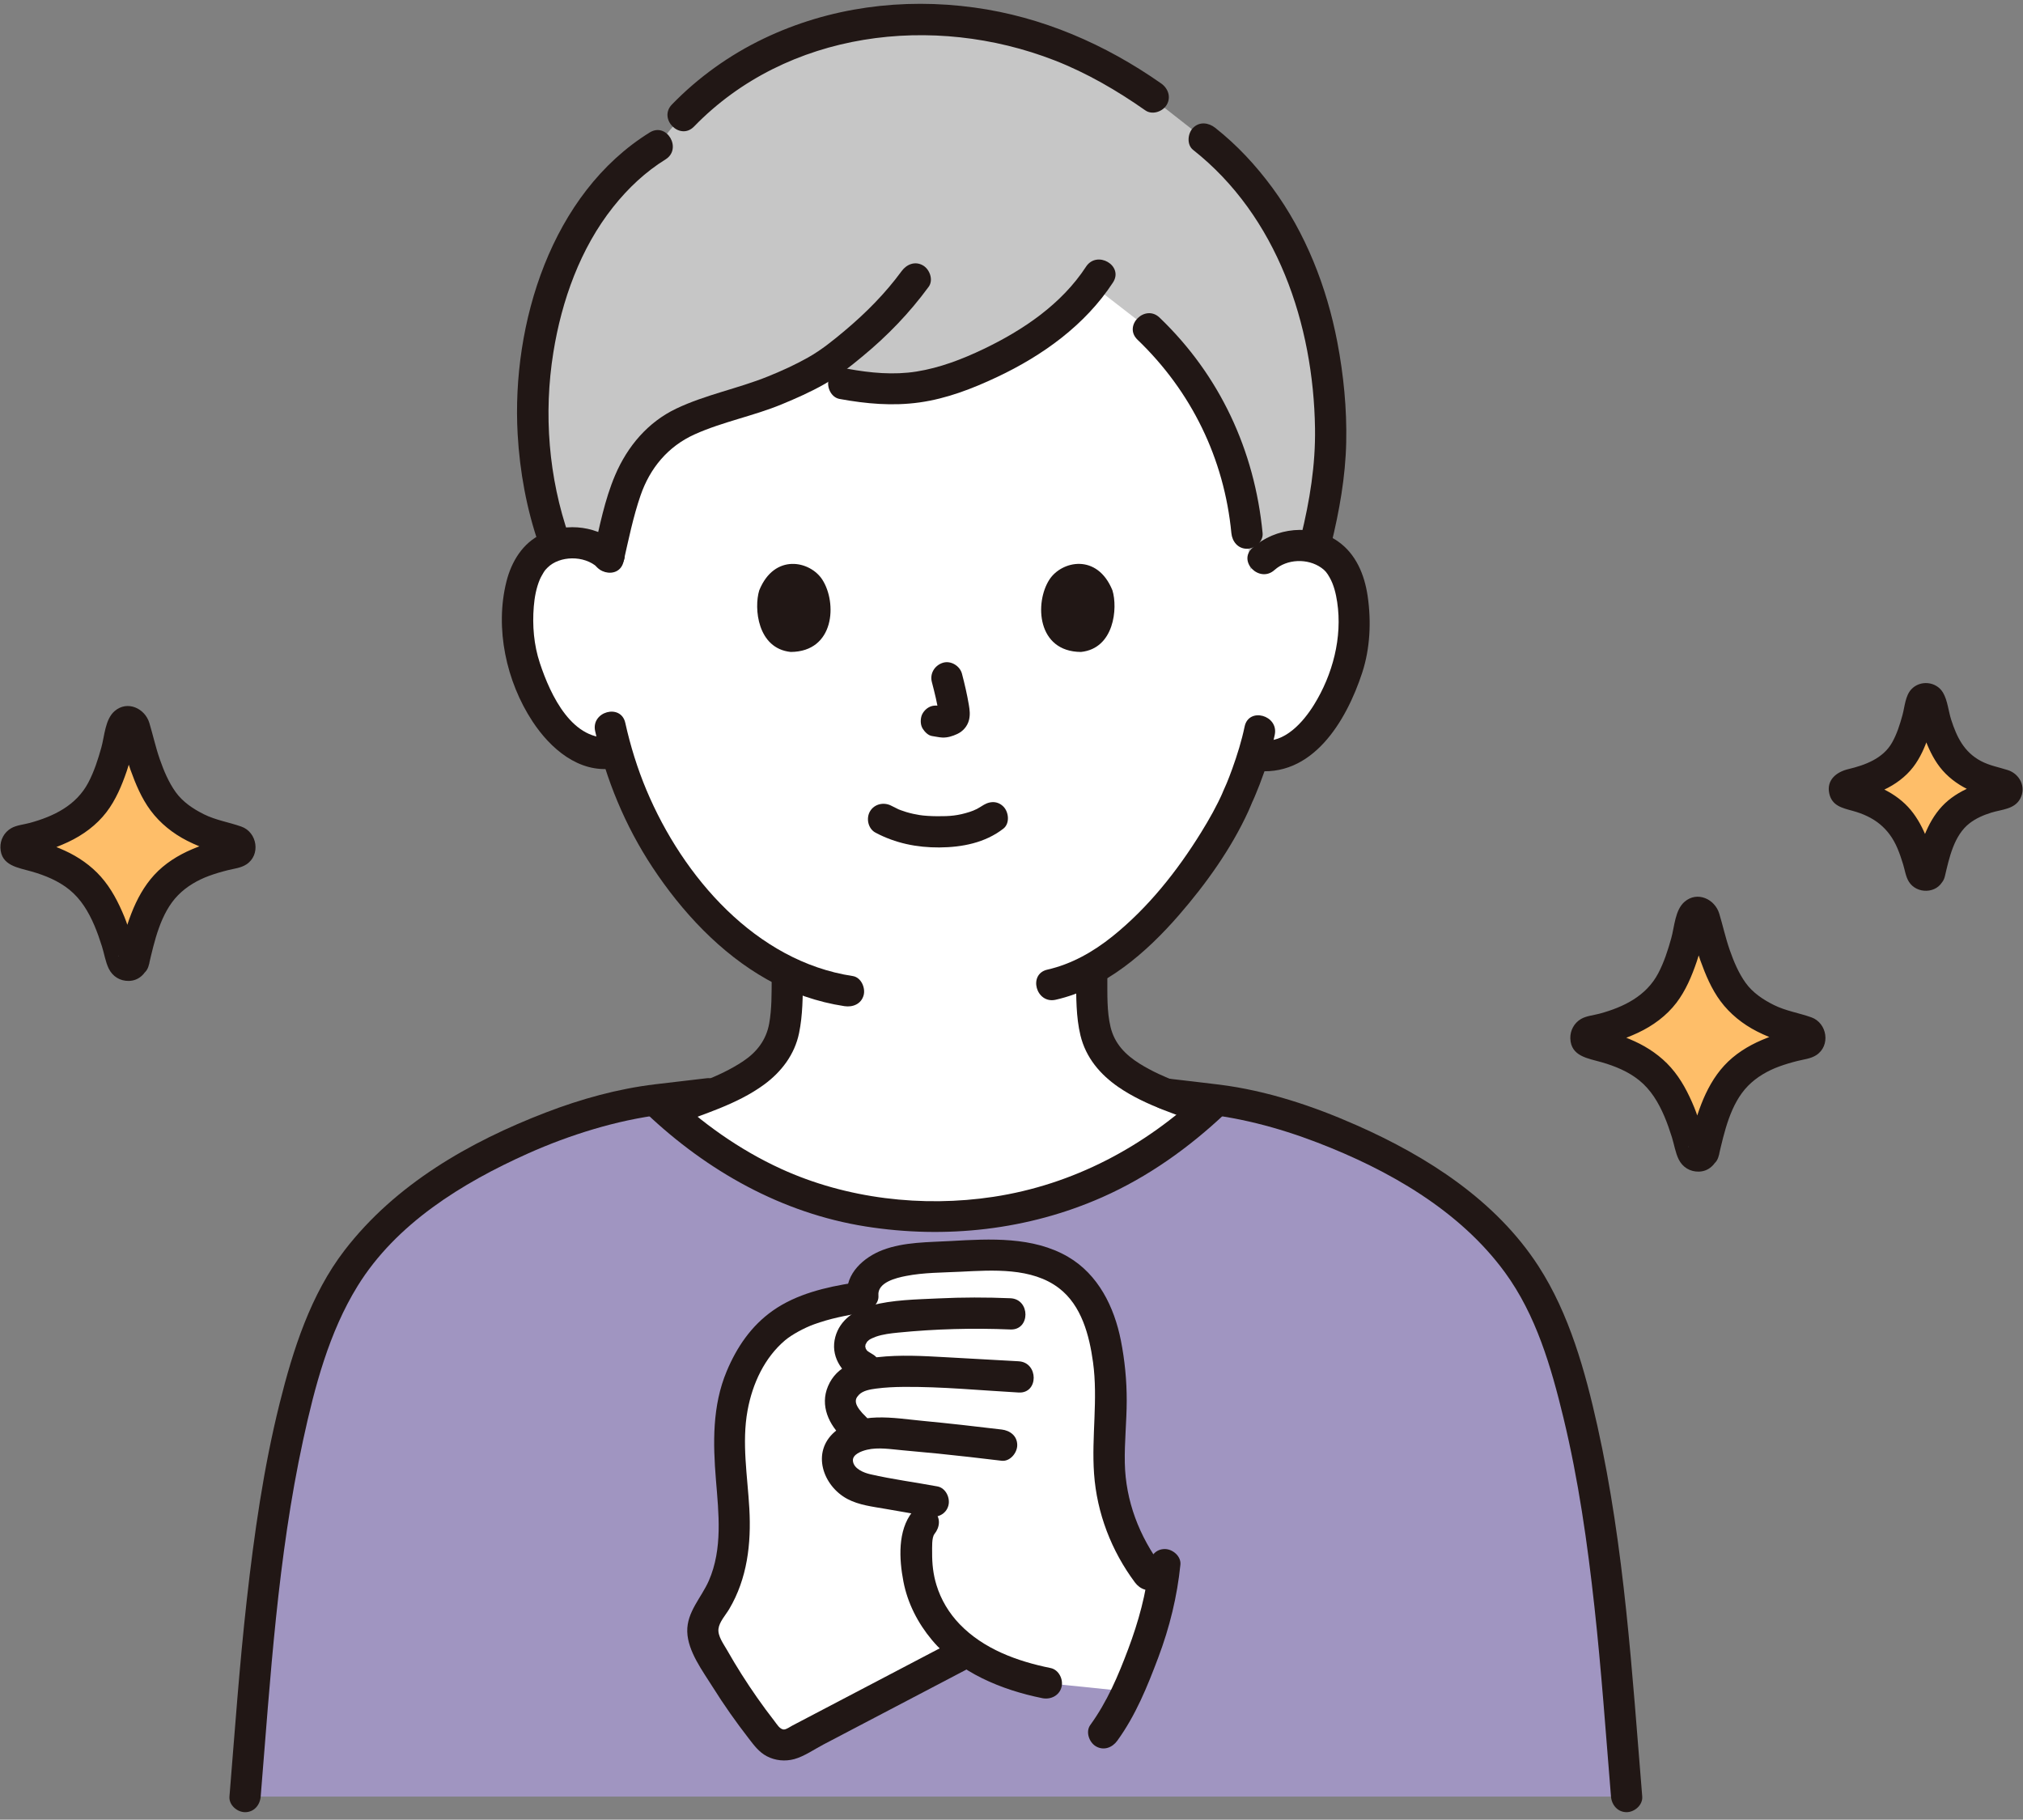
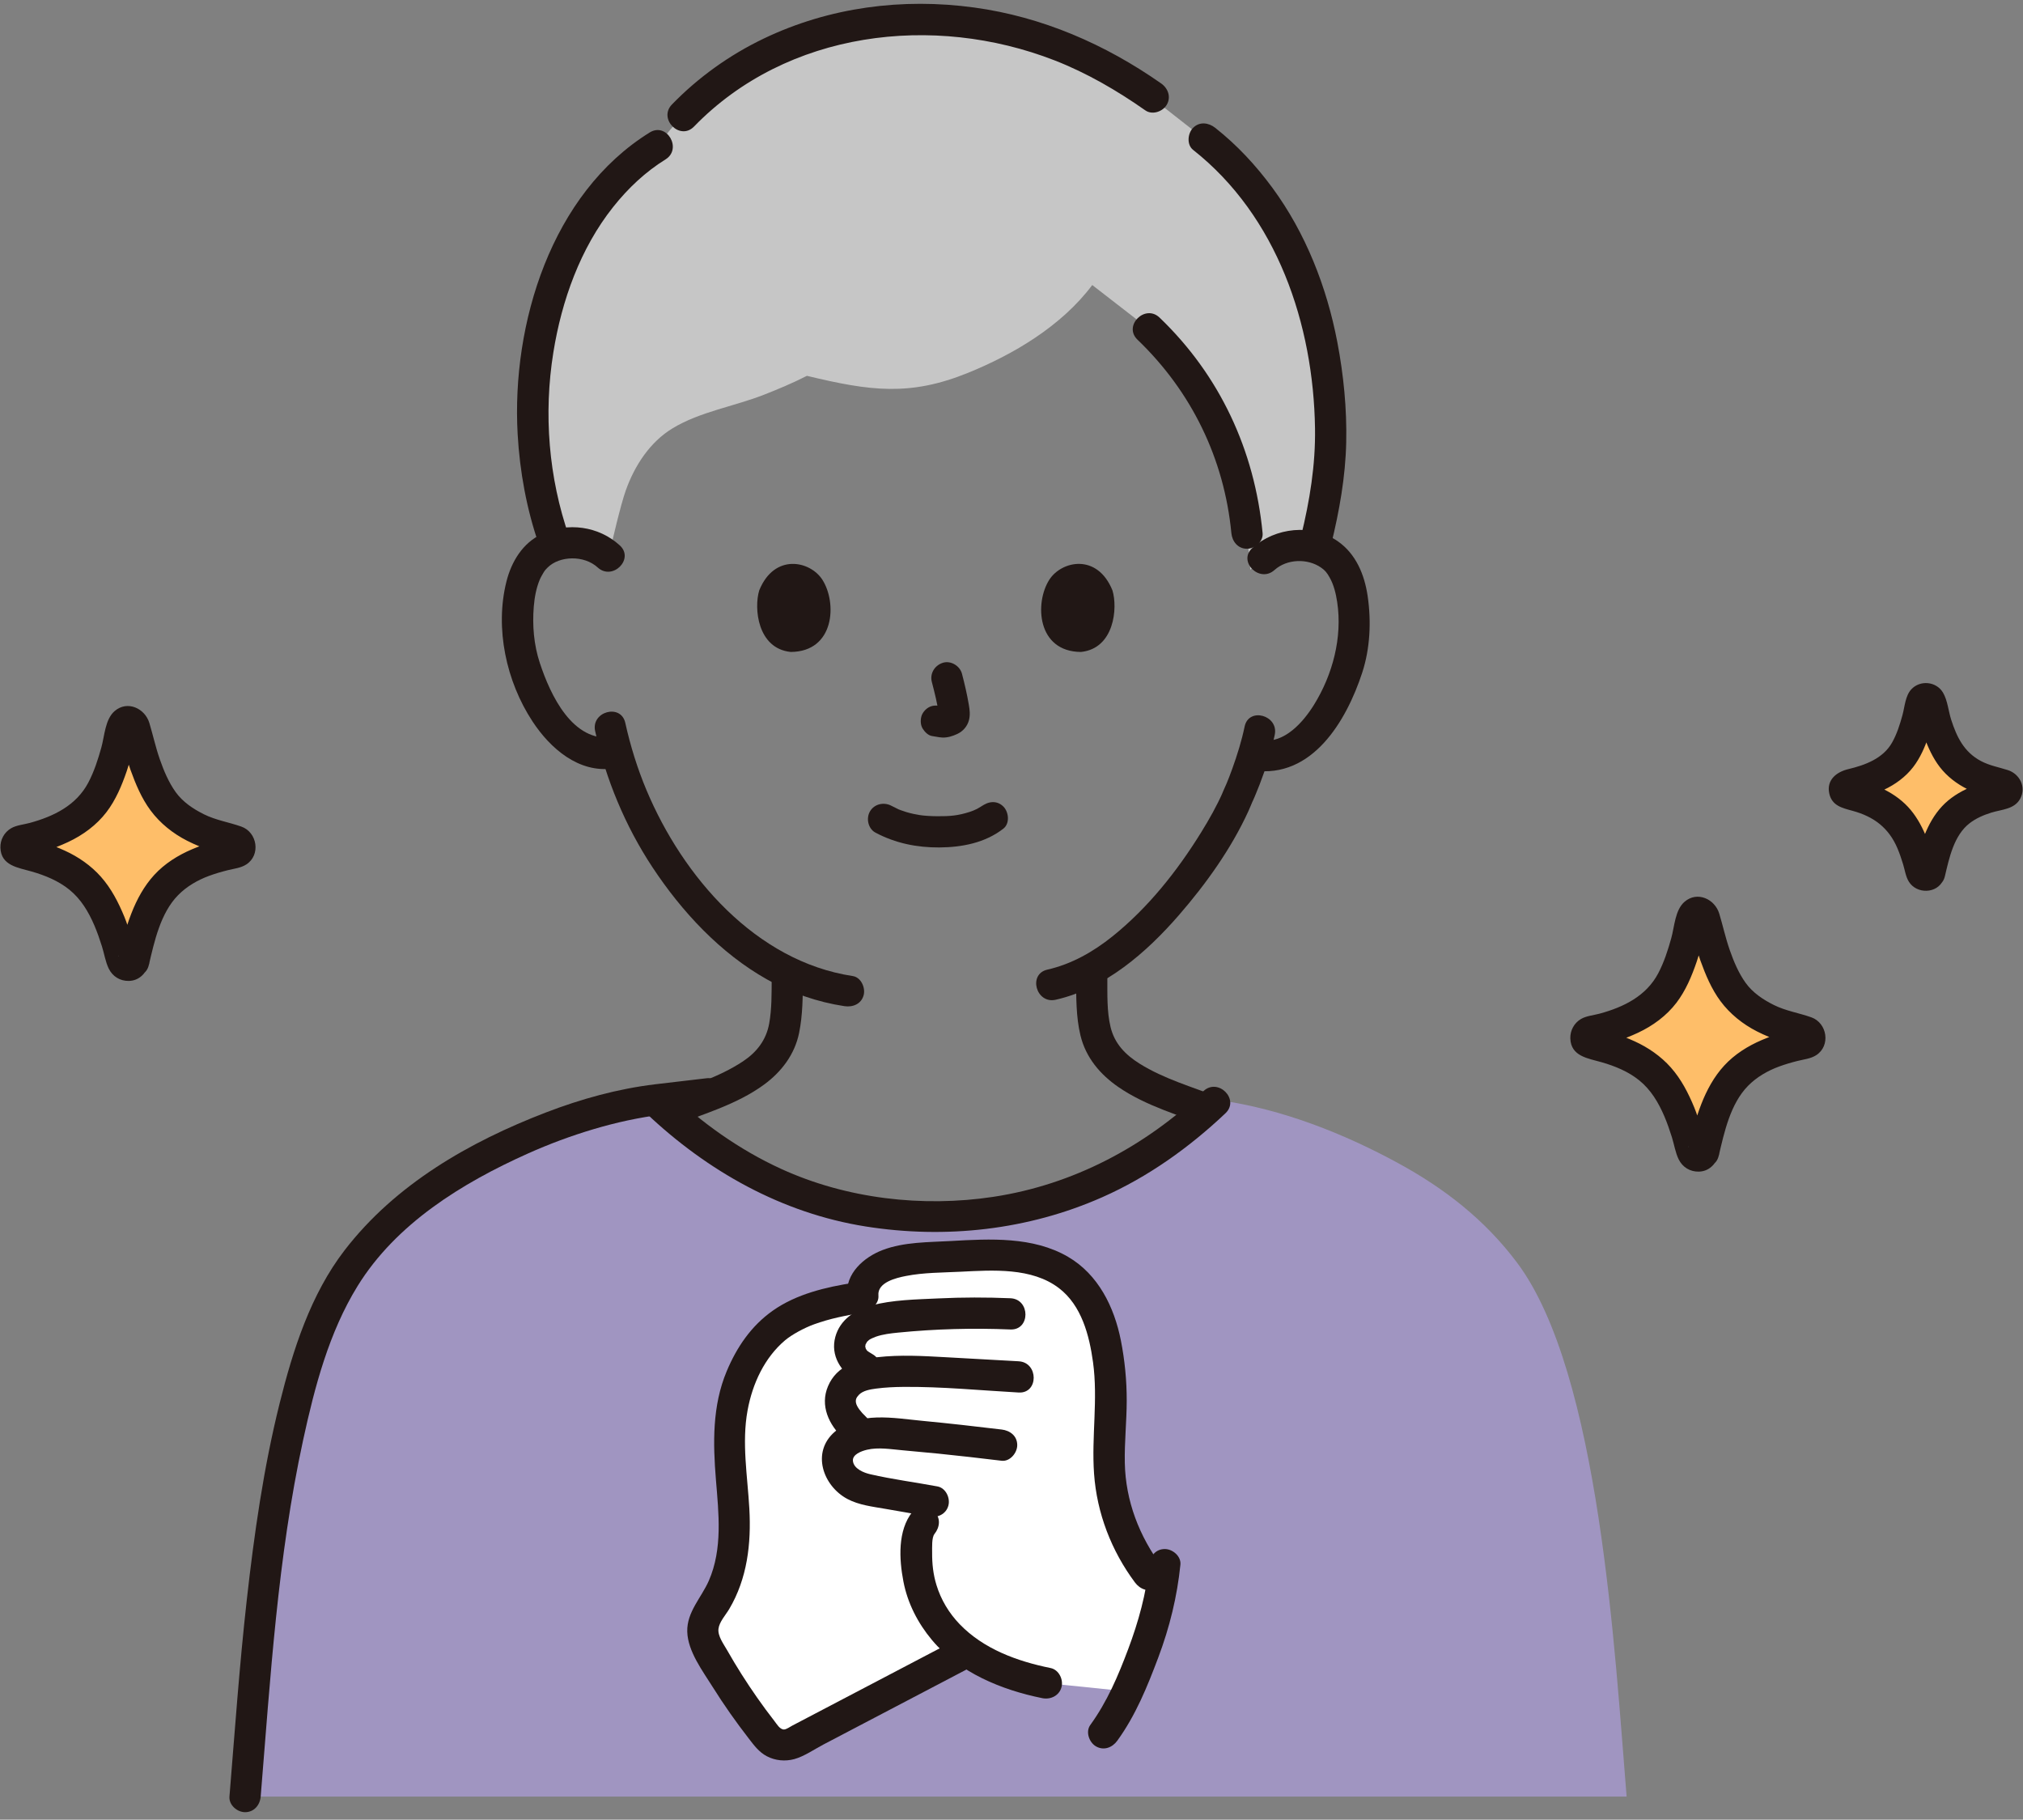
<svg xmlns="http://www.w3.org/2000/svg" width="179" height="161" viewBox="0 0 179 161" fill="none">
  <rect x="0" y="0" width="179" height="161" fill="#808080" stroke="none" />
  <g clip-path="url(#clip0_64_953)">
-     <path d="M111.791 49.458C112.73 48.562 113.991 48.23 115.069 48.272C117.415 48.364 118.408 49.637 118.835 50.384C120.109 52.613 120.039 56.711 119.168 59.244C118.552 61.037 117.542 63.78 115.127 65.741C114.131 66.549 112.669 67.078 111.274 66.837C111.274 66.837 111.14 66.814 110.905 66.773C110.456 68.235 109.904 69.666 109.567 70.362C108.593 72.973 103.299 82.026 96.59 85.744C96.614 87.143 96.571 87.65 96.7 89.411C96.757 90.203 96.819 91.058 97.112 91.831C97.505 92.846 98.035 93.726 98.886 94.413C100.688 95.865 102.54 96.558 104.822 97.417C104.822 97.417 105.905 97.817 106.782 98.151C99.312 104.968 91.081 107.629 82.806 107.629C74.34 107.629 66.431 105.017 59.037 98.339C59.052 98.332 59.057 98.331 59.057 98.331C59.95 97.979 61.437 97.417 61.437 97.417C63.718 96.559 65.571 95.865 67.373 94.413C68.224 93.727 68.754 92.847 69.147 91.831C69.44 91.059 69.501 90.204 69.559 89.412C69.678 87.779 69.651 87.224 69.665 86.038C66.53 84.529 63.719 82.126 61.047 78.902C57.595 74.737 55.637 70.259 54.561 66.549C53.072 66.927 51.465 66.368 50.402 65.491C48.002 63.511 47.014 60.76 46.411 58.962C45.56 56.423 45.521 52.324 46.813 50.105C47.245 49.362 48.248 48.097 50.595 48.023C51.673 47.989 52.932 48.332 53.864 49.234C53.864 49.234 46.1 21.038 82.059 21.038C118.018 21.038 111.791 49.459 111.791 49.459V49.458Z" fill="white" />
    <path d="M106.686 35.437C105.359 33.153 103.677 31.029 101.627 29.079C101.627 29.079 99.028 27.066 96.645 25.219C93.901 28.884 89.615 31.378 85.659 32.985C80.506 35.078 76.997 34.601 71.398 33.252C70.128 33.903 68.775 34.463 67.602 34.923C64.966 35.956 61.923 36.429 59.504 37.9C57.515 39.108 56.166 41.175 55.38 43.364C54.903 44.696 54.148 47.974 53.842 49.315C52.907 48.416 51.647 48.079 50.569 48.117C50.051 48.135 49.599 48.211 49.205 48.328C48.068 45.378 47.151 40.624 47.146 37.124C47.128 24.902 52.315 16.516 58.188 12.912C63.473 5.559 72.899 1.23 82.848 1.727C89.847 2.076 95.472 4.3 100.415 7.479C103.793 10.126 106.549 12.285 106.549 12.285C112.531 16.973 117.218 25.245 117.709 36.892C117.875 40.82 117.413 44.023 116.328 48.305C115.953 48.202 115.526 48.135 115.042 48.118C113.964 48.08 112.704 48.417 111.769 49.316C111.769 49.316 111.201 49.86 110.635 50.405C110.485 48.788 110.336 47.172 110.336 47.172C109.942 42.904 108.74 38.978 106.685 35.438L106.686 35.437Z" fill="#C6C6C6" />
    <path d="M57.488 11.72C48.772 17.125 45.255 28.646 45.803 38.411C45.988 41.706 46.599 45.068 47.685 48.187C47.93 48.892 48.631 49.359 49.384 49.152C50.068 48.964 50.596 48.16 50.349 47.453C48.539 42.252 48.089 36.601 48.964 31.17C49.702 26.582 51.349 21.973 54.249 18.32C55.597 16.622 57.127 15.196 58.883 14.107C60.391 13.172 59.005 10.78 57.487 11.721L57.488 11.72Z" fill="#211715" />
    <path d="M102.74 7.382C97.793 3.915 92.215 1.487 86.206 0.666C79.845 -0.203 73.391 0.631 67.579 3.412C64.559 4.857 61.787 6.84 59.455 9.243C58.216 10.52 60.168 12.476 61.409 11.197C69.631 2.724 82.581 1.166 93.305 5.339C96.164 6.452 98.839 8.011 101.345 9.768C101.957 10.196 102.881 9.879 103.236 9.272C103.639 8.582 103.353 7.811 102.74 7.381V7.382Z" fill="#211715" />
    <path d="M117.781 48.187C118.508 45.221 119.049 42.201 119.116 39.14C119.181 36.172 118.885 33.173 118.328 30.26C117.397 25.392 115.527 20.612 112.577 16.605C111.121 14.628 109.454 12.831 107.524 11.308C106.939 10.847 106.142 10.737 105.57 11.308C105.091 11.788 104.981 12.798 105.57 13.262C113.002 19.127 116.218 28.683 116.356 37.907C116.404 41.154 115.887 44.308 115.116 47.453C114.693 49.18 117.357 49.917 117.781 48.187H117.781Z" fill="#211715" />
    <path d="M100.649 30.056C105.421 34.629 108.323 40.585 108.955 47.171C109.026 47.914 109.539 48.553 110.337 48.553C111.029 48.553 111.79 47.918 111.718 47.171C111.016 39.851 107.929 33.205 102.603 28.102C101.319 26.871 99.362 28.822 100.649 30.056Z" fill="#211715" />
-     <path d="M96.092 23.6C93.929 26.911 90.538 29.2 87.023 30.883C85.14 31.784 83.164 32.544 81.094 32.873C79.078 33.194 77.012 32.998 75.017 32.633C74.284 32.498 73.528 32.834 73.318 33.597C73.134 34.269 73.545 35.162 74.283 35.297C76.639 35.729 78.983 35.94 81.365 35.606C83.769 35.269 86.035 34.391 88.221 33.361C92.251 31.463 96.015 28.765 98.478 24.994C99.454 23.501 97.062 22.114 96.092 23.599V23.6Z" fill="#211715" />
-     <path d="M79.781 23.984C78.326 25.969 76.615 27.69 74.733 29.27C73.708 30.129 72.689 30.957 71.523 31.617C70.372 32.269 69.162 32.817 67.937 33.312C65.284 34.384 62.438 34.917 59.848 36.148C57.321 37.349 55.519 39.489 54.432 42.036C53.495 44.23 53.039 46.63 52.51 48.948C52.114 50.679 54.778 51.419 55.175 49.683C55.62 47.734 56.022 45.74 56.673 43.847C57.511 41.412 59.102 39.498 61.459 38.433C63.941 37.313 66.671 36.81 69.191 35.764C70.46 35.237 71.722 34.681 72.918 34.003C74.149 33.304 75.238 32.423 76.326 31.524C78.537 29.696 80.471 27.693 82.168 25.378C82.61 24.776 82.27 23.837 81.673 23.487C80.972 23.077 80.225 23.38 79.782 23.983L79.781 23.984Z" fill="#211715" />
    <path d="M110.128 64.281C109.863 65.546 109.478 66.785 109.041 68C108.896 68.402 108.648 69.055 108.539 69.304C108.439 69.535 108.33 69.76 108.235 69.993C108.193 70.095 108.033 70.472 108.212 70.065C107.667 71.302 106.999 72.482 106.289 73.631C104.17 77.062 101.589 80.314 98.433 82.849C96.724 84.22 94.802 85.308 92.674 85.79C90.94 86.182 91.674 88.847 93.409 88.455C97.793 87.463 101.448 84.269 104.321 80.959C106.71 78.205 108.936 75.1 110.46 71.771C110.608 71.448 110.736 71.116 110.877 70.79C110.733 71.122 110.835 70.897 110.868 70.828C110.961 70.631 111.041 70.429 111.125 70.228C111.239 69.956 111.351 69.683 111.456 69.407C112.005 67.98 112.479 66.513 112.793 65.015C113.155 63.28 110.492 62.538 110.128 64.281Z" fill="#211715" />
    <path d="M52.661 64.689C53.608 68.95 55.322 73.082 57.728 76.727C60.319 80.654 63.731 84.333 67.867 86.656C69.989 87.848 72.311 88.659 74.717 89.022C75.454 89.134 76.202 88.837 76.416 88.058C76.596 87.405 76.194 86.47 75.451 86.358C66.867 85.058 60.423 77.571 57.205 69.914C56.397 67.992 55.778 65.989 55.326 63.955C54.94 62.22 52.275 62.954 52.661 64.689H52.661Z" fill="#211715" />
    <path d="M54.84 48.255C52.973 46.547 50.233 46.177 47.944 47.248C46.245 48.043 45.254 49.69 44.81 51.456C43.772 55.589 44.794 60.301 47.122 63.836C48.69 66.217 51.192 68.407 54.245 67.996C54.984 67.897 55.627 67.432 55.627 66.615C55.627 65.945 54.99 65.133 54.245 65.233C50.651 65.716 48.698 61.48 47.767 58.663C47.235 57.053 47.093 55.346 47.231 53.66C47.297 52.858 47.449 52.02 47.763 51.275C47.858 51.05 47.987 50.845 48.108 50.634C48.155 50.552 48.295 50.369 48.154 50.547C48.248 50.429 48.351 50.317 48.458 50.211C49.507 49.172 51.67 49.096 52.887 50.21C54.197 51.408 56.157 49.459 54.841 48.256L54.84 48.255Z" fill="#211715" />
    <path d="M112.768 50.435C113.869 49.443 115.705 49.384 116.908 50.231C117.255 50.474 117.403 50.664 117.642 51.081C118.021 51.743 118.204 52.522 118.318 53.271C118.79 56.398 117.918 59.691 116.267 62.355C115.32 63.882 113.657 65.792 111.642 65.505C110.904 65.4 110.158 65.685 109.942 66.469C109.764 67.117 110.164 68.064 110.907 68.169C116.111 68.909 119.135 63.783 120.529 59.525C121.236 57.366 121.341 54.977 121.014 52.741C120.736 50.848 119.984 49.011 118.37 47.889C116.088 46.304 112.832 46.663 110.815 48.48C109.49 49.673 111.45 51.623 112.769 50.434L112.768 50.435Z" fill="#211715" />
    <path d="M82.453 60.343C82.7 61.288 82.939 62.248 83.08 63.215L83.031 62.848C83.047 62.981 83.055 63.111 83.042 63.245L83.091 62.878C83.082 62.939 83.068 62.997 83.047 63.056L83.187 62.726C83.168 62.768 83.149 62.803 83.124 62.841L83.34 62.561C83.311 62.597 83.282 62.624 83.246 62.654L83.526 62.438C83.453 62.484 83.377 62.522 83.299 62.558L83.628 62.419C83.503 62.471 83.379 62.509 83.245 62.53L83.612 62.481C83.491 62.495 83.373 62.494 83.252 62.48L83.62 62.53C83.484 62.511 83.351 62.478 83.215 62.46C82.829 62.408 82.502 62.393 82.15 62.599C81.864 62.767 81.59 63.095 81.516 63.425C81.435 63.778 81.452 64.175 81.655 64.489C81.834 64.768 82.135 65.077 82.48 65.124C82.781 65.164 83.073 65.241 83.379 65.255C83.844 65.275 84.277 65.134 84.693 64.944C85.204 64.71 85.603 64.255 85.739 63.704C85.854 63.239 85.804 62.826 85.725 62.359C85.569 61.434 85.355 60.517 85.117 59.609C84.934 58.91 84.122 58.416 83.418 58.644C82.698 58.877 82.256 59.594 82.453 60.343Z" fill="#211715" />
    <path d="M67.179 52.234C66.7 53.792 67.012 57.378 69.965 57.683C73.868 57.659 74.076 53.325 72.762 51.287C71.686 49.618 68.523 48.924 67.179 52.234Z" fill="#211715" />
    <path d="M98.432 52.234C98.911 53.792 98.599 57.378 95.646 57.683C91.744 57.659 91.536 53.325 92.85 51.286C93.925 49.617 97.087 48.923 98.432 52.234Z" fill="#211715" />
    <path d="M59.425 99.662C62.191 98.576 65.185 97.736 67.606 95.962C69.141 94.838 70.314 93.302 70.704 91.403C71.03 89.815 71.035 88.143 71.043 86.528C71.052 84.75 68.289 84.748 68.28 86.528C68.273 87.861 68.297 89.252 68.059 90.567C67.794 92.024 66.954 93.099 65.743 93.903C63.6 95.328 61.069 96.063 58.69 96.997C57.996 97.269 57.512 97.922 57.725 98.696C57.907 99.358 58.727 99.936 59.425 99.662Z" fill="#211715" />
    <path d="M95.216 86.528C95.225 88.201 95.206 89.971 95.6 91.605C96.072 93.565 97.337 95.064 98.965 96.183C101.409 97.863 104.366 98.675 107.104 99.748C107.799 100.02 108.621 99.449 108.804 98.783C109.019 98 108.536 97.356 107.839 97.084C105.488 96.162 102.984 95.456 100.832 94.107C99.581 93.323 98.621 92.348 98.265 90.87C97.93 89.482 97.988 87.951 97.98 86.528C97.971 84.751 95.208 84.747 95.217 86.528H95.216Z" fill="#211715" />
    <path d="M143.927 158.955C142.892 146.387 141.564 121.475 134.229 111.712C131.361 107.889 127.794 105.145 123.772 102.944C118.934 100.297 113.388 98.108 107.881 97.346C107.881 97.346 107.799 97.336 107.66 97.324C99.962 104.753 91.407 107.629 82.806 107.629C73.924 107.629 65.654 104.753 57.954 97.32L57.73 97.347C52.223 98.109 46.677 100.298 41.839 102.944C37.817 105.146 34.251 107.89 31.382 111.713C24.047 121.476 22.719 146.388 21.684 158.956H143.927L143.927 158.955Z" fill="#A095C1" />
    <path d="M23.066 158.955C23.932 148.405 24.57 137.781 26.822 127.409C27.846 122.693 29.114 117.881 31.635 113.794C35.053 108.254 40.899 104.665 46.702 102.064C48.591 101.218 50.537 100.494 52.521 99.905C53.522 99.608 54.534 99.347 55.556 99.128C56.062 99.02 56.57 98.922 57.081 98.835C57.25 98.806 57.42 98.781 57.589 98.753C57.879 98.712 57.928 98.703 57.736 98.727L57.778 98.722C59.37 98.515 60.967 98.347 62.56 98.159C63.301 98.072 63.942 97.586 63.942 96.777C63.942 96.098 63.306 95.308 62.56 95.396C61.033 95.575 59.505 95.751 57.978 95.934C54.66 96.333 51.419 97.231 48.304 98.428C41.524 101.032 34.977 104.789 30.488 110.623C27.484 114.527 25.922 119.432 24.745 124.154C23.319 129.87 22.489 135.731 21.833 141.58C21.184 147.359 20.779 153.16 20.303 158.955C20.242 159.7 20.982 160.337 21.685 160.337C22.483 160.337 23.005 159.702 23.066 158.955H23.066Z" fill="#211715" />
-     <path d="M145.309 158.955C144.409 148.002 143.744 136.958 141.35 126.201C140.269 121.344 138.863 116.257 136.134 112.037C132.37 106.215 126.289 102.326 120.064 99.571C116.183 97.853 112.101 96.493 107.876 95.963C106.269 95.761 104.66 95.585 103.052 95.395C102.31 95.308 101.67 96.093 101.67 96.777C101.67 97.596 102.307 98.071 103.052 98.159L107.562 98.69C107.653 98.7 107.743 98.71 107.833 98.721C107.878 98.727 107.976 98.743 107.768 98.714C107.938 98.738 108.108 98.765 108.277 98.792C109.258 98.951 110.232 99.153 111.197 99.39C113.024 99.84 114.817 100.418 116.573 101.093C122.824 103.495 129.135 107.072 133.157 112.573C135.913 116.343 137.246 120.926 138.337 125.441C139.666 130.938 140.464 136.556 141.08 142.173C141.693 147.756 142.085 153.357 142.544 158.954C142.605 159.698 143.136 160.336 143.926 160.336C144.626 160.336 145.369 159.702 145.308 158.954L145.309 158.955Z" fill="#211715" />
    <path d="M57.18 98.498C62.583 103.616 69.183 107.338 76.587 108.513C83.669 109.636 90.963 108.833 97.534 105.925C101.581 104.134 105.225 101.533 108.432 98.498C109.726 97.272 107.769 95.321 106.478 96.544C101.301 101.445 94.97 104.819 87.89 105.893C81.623 106.843 74.888 106.062 69.11 103.416C65.404 101.719 62.087 99.341 59.135 96.544C57.844 95.321 55.887 97.272 57.181 98.498L57.18 98.498Z" fill="#211715" />
    <path d="M77.476 73.677C79.233 74.605 81.125 74.992 83.112 74.98C85.126 74.966 87.167 74.573 88.781 73.316C89.37 72.857 89.263 71.844 88.781 71.362C88.2 70.78 87.418 70.902 86.827 71.362C87.24 71.039 86.899 71.3 86.792 71.369C86.678 71.442 86.561 71.509 86.441 71.573C86.35 71.62 85.928 71.792 86.289 71.657C86.128 71.717 85.969 71.78 85.805 71.833C84.753 72.171 84.053 72.224 82.929 72.217C82.641 72.215 82.354 72.205 82.066 72.186C81.934 72.177 81.802 72.166 81.67 72.153C81.671 72.153 81.211 72.091 81.454 72.129C81.026 72.062 80.602 71.972 80.187 71.847C80.009 71.794 79.836 71.73 79.661 71.67C79.604 71.651 79.549 71.621 79.491 71.604C79.837 71.703 79.611 71.658 79.514 71.612C79.297 71.51 79.082 71.403 78.87 71.291C78.21 70.943 77.367 71.124 76.979 71.787C76.614 72.411 76.813 73.327 77.475 73.677L77.476 73.677Z" fill="#211715" />
    <path d="M11.837 85.014C11.714 85.543 10.965 85.553 10.829 85.026C10.258 82.827 9.372 80.2 8.028 78.634C6.387 76.724 4.016 75.913 1.819 75.441C1.273 75.323 1.275 74.541 1.821 74.426C3.997 73.965 6.396 73.152 7.991 71.43C9.51 69.791 10.367 66.493 10.848 64.255C10.964 63.713 11.733 63.704 11.861 64.243C12.396 66.481 13.347 69.788 14.869 71.43C16.449 73.134 18.731 73.947 20.841 74.411C21.388 74.531 21.383 75.316 20.833 75.426C18.58 75.878 16.111 76.651 14.471 78.561C13.127 80.126 12.354 82.794 11.837 85.012V85.014Z" fill="#FEBE69" />
    <path d="M10.504 84.646V84.572C10.67 84.406 10.835 84.241 11 84.076C11.298 83.993 11.585 84.032 11.863 84.191L12.218 84.801C11.731 83.611 11.5 82.315 11.005 81.117C10.476 79.836 9.851 78.614 8.926 77.57C8.054 76.584 6.923 75.803 5.728 75.26C5.117 74.982 4.492 74.737 3.852 74.539C3.408 74.401 2.436 74.246 2.254 74.109L2.75 74.605C2.805 74.824 2.806 75.043 2.751 75.263L2.256 75.758C2.473 75.597 3.528 75.438 4.007 75.289C4.697 75.072 5.372 74.807 6.027 74.501C7.336 73.887 8.544 73.005 9.424 71.851C10.244 70.775 10.777 69.503 11.213 68.229C11.424 67.612 11.607 66.986 11.771 66.357C11.857 66.027 11.938 65.695 12.015 65.363C12.044 65.237 12.073 65.112 12.1 64.986C12.121 64.889 12.245 64.602 12.178 64.693L11.682 65.188C11.388 65.266 11.103 65.228 10.828 65.076L10.473 64.466C10.928 65.637 11.12 66.927 11.548 68.117C11.999 69.369 12.527 70.637 13.326 71.71C14.169 72.843 15.294 73.741 16.55 74.382C17.226 74.727 17.938 75.016 18.659 75.254C19.133 75.41 20.187 75.581 20.405 75.746L19.91 75.251C19.854 75.032 19.852 74.813 19.905 74.594L20.4 74.098C20.5 74.025 20.344 74.124 20.26 74.137C20.088 74.164 19.913 74.212 19.743 74.251C19.463 74.316 19.185 74.386 18.909 74.463C18.253 74.646 17.617 74.875 16.99 75.142C15.745 75.672 14.565 76.411 13.645 77.415C11.848 79.375 11.098 82.12 10.504 84.646C10.097 86.376 12.761 87.114 13.169 85.381C13.661 83.29 14.197 80.793 15.755 79.204C16.517 78.427 17.484 77.867 18.501 77.493C19.045 77.293 19.602 77.13 20.165 76.99C20.718 76.852 21.309 76.799 21.795 76.484C23.09 75.646 22.768 73.634 21.355 73.134C20.251 72.744 19.11 72.575 18.046 72.046C17.097 71.574 16.171 70.958 15.545 70.084C14.919 69.211 14.492 68.186 14.138 67.173C13.77 66.118 13.537 65.033 13.215 63.966C12.823 62.668 11.269 61.946 10.147 62.91C9.298 63.64 9.254 65.108 8.967 66.137C8.671 67.198 8.331 68.258 7.817 69.236C6.755 71.257 4.757 72.233 2.626 72.812C2.094 72.957 1.458 73.004 0.975 73.287C0.371 73.641 0.015 74.308 0.036 75C0.085 76.596 1.606 76.765 2.804 77.11C3.992 77.452 5.175 77.935 6.143 78.721C7.164 79.55 7.826 80.664 8.341 81.859C8.605 82.472 8.823 83.107 9.024 83.744C9.225 84.38 9.329 85.1 9.623 85.701C9.963 86.396 10.625 86.805 11.402 86.789C12.286 86.771 12.873 86.158 13.169 85.381C13.435 84.683 12.874 83.866 12.204 83.681C11.426 83.468 10.771 83.946 10.504 84.646Z" fill="#211715" />
    <path d="M150.747 101.887C150.623 102.416 149.874 102.426 149.738 101.899C149.167 99.7 148.282 97.073 146.937 95.507C145.296 93.597 142.925 92.786 140.728 92.314C140.182 92.196 140.185 91.415 140.73 91.299C142.906 90.838 145.305 90.025 146.901 88.303C148.42 86.664 149.277 83.366 149.757 81.128C149.873 80.586 150.642 80.577 150.771 81.116C151.305 83.354 152.257 86.662 153.778 88.303C155.358 90.007 157.641 90.82 159.75 91.284C160.298 91.404 160.292 92.189 159.743 92.299C157.49 92.751 155.02 93.524 153.38 95.434C152.036 96.999 151.264 99.667 150.747 101.885V101.887Z" fill="#FEBE69" />
    <path d="M149.414 101.519V101.445C149.579 101.279 149.745 101.114 149.91 100.949C150.208 100.867 150.495 100.905 150.773 101.064L151.128 101.674C150.641 100.484 150.41 99.188 149.915 97.99C149.386 96.709 148.761 95.487 147.836 94.443C146.963 93.457 145.833 92.677 144.638 92.133C144.027 91.856 143.402 91.61 142.762 91.412C142.318 91.274 141.346 91.119 141.164 90.982L141.659 91.478C141.715 91.697 141.716 91.916 141.661 92.136L141.165 92.632C141.383 92.47 142.438 92.311 142.917 92.162C143.606 91.945 144.282 91.68 144.937 91.374C146.246 90.76 147.454 89.878 148.334 88.724C149.154 87.648 149.687 86.376 150.123 85.102C150.334 84.485 150.517 83.859 150.681 83.23C150.767 82.9 150.848 82.568 150.925 82.236C150.954 82.11 150.982 81.985 151.01 81.859C151.031 81.762 151.155 81.475 151.088 81.566L150.592 82.061C150.298 82.139 150.013 82.101 149.738 81.949L149.383 81.34C149.838 82.51 150.03 83.8 150.458 84.99C150.909 86.242 151.437 87.51 152.236 88.583C153.079 89.716 154.204 90.614 155.46 91.255C156.136 91.6 156.848 91.889 157.569 92.127C158.042 92.283 159.097 92.454 159.315 92.62L158.82 92.124C158.764 91.906 158.762 91.686 158.814 91.467L159.31 90.971C159.41 90.898 159.254 90.997 159.17 91.01C158.998 91.037 158.823 91.085 158.653 91.124C158.373 91.189 158.095 91.259 157.818 91.336C157.163 91.519 156.527 91.748 155.9 92.015C154.655 92.545 153.475 93.284 152.555 94.288C150.758 96.248 150.008 98.993 149.414 101.519C149.007 103.249 151.671 103.987 152.079 102.254C152.571 100.163 153.107 97.666 154.665 96.077C155.426 95.301 156.394 94.74 157.411 94.366C157.955 94.166 158.512 94.003 159.075 93.863C159.628 93.725 160.219 93.672 160.705 93.358C162 92.519 161.678 90.507 160.265 90.007C159.161 89.617 158.019 89.448 156.956 88.919C156.007 88.447 155.081 87.831 154.455 86.957C153.829 86.084 153.402 85.059 153.048 84.046C152.68 82.991 152.447 81.906 152.125 80.839C151.733 79.541 150.179 78.819 149.057 79.783C148.208 80.513 148.164 81.981 147.877 83.01C147.581 84.071 147.241 85.131 146.727 86.109C145.665 88.13 143.667 89.106 141.536 89.685C141.004 89.83 140.368 89.877 139.885 90.16C139.281 90.513 138.925 91.181 138.946 91.873C138.994 93.469 140.515 93.638 141.714 93.983C142.902 94.325 144.085 94.808 145.053 95.594C146.074 96.423 146.735 97.537 147.251 98.732C147.515 99.345 147.733 99.98 147.934 100.617C148.134 101.253 148.239 101.973 148.533 102.574C148.873 103.269 149.535 103.678 150.312 103.662C151.196 103.644 151.783 103.031 152.079 102.254C152.345 101.556 151.784 100.739 151.114 100.554C150.336 100.341 149.681 100.819 149.414 101.519Z" fill="#211715" />
    <path d="M170.757 77.159C170.668 77.543 170.124 77.55 170.025 77.168C169.611 75.573 168.969 73.667 167.994 72.531C166.803 71.145 165.083 70.557 163.489 70.214C163.093 70.129 163.094 69.562 163.49 69.478C165.069 69.144 166.81 68.554 167.967 67.305C169.069 66.116 169.691 63.723 170.039 62.099C170.124 61.706 170.682 61.7 170.775 62.09C171.163 63.714 171.853 66.114 172.957 67.305C174.103 68.541 175.759 69.132 177.29 69.468C177.687 69.555 177.683 70.125 177.284 70.205C175.649 70.532 173.858 71.093 172.668 72.479C171.693 73.614 171.132 75.549 170.757 77.159Z" fill="#FEBE69" />
    <path d="M169.564 76.462L169.613 76.419L170.223 76.064L170.565 76.069L171.175 76.424C171.323 76.662 171.346 76.647 171.245 76.379C171.215 76.271 171.184 76.163 171.153 76.056C171.078 75.799 170.999 75.543 170.914 75.289C170.753 74.81 170.569 74.339 170.37 73.874C169.98 72.969 169.497 72.11 168.819 71.385C168.145 70.665 167.294 70.099 166.395 69.701C165.528 69.317 164.591 69.18 163.727 68.83L164.336 69.185L164.525 69.479V70.213L164.337 70.507L163.728 70.863C164.165 70.687 164.66 70.629 165.113 70.49C165.649 70.324 166.176 70.119 166.685 69.882C167.684 69.417 168.607 68.746 169.281 67.87C169.91 67.054 170.317 66.1 170.653 65.131C170.967 64.228 171.07 63.217 171.424 62.338L171.069 62.948L170.772 63.134H170.037C169.564 62.519 169.395 62.413 169.531 62.818C169.563 62.944 169.595 63.07 169.628 63.196C169.681 63.395 169.735 63.593 169.792 63.791C169.932 64.275 170.087 64.756 170.265 65.228C170.62 66.164 171.028 67.074 171.642 67.87C172.283 68.699 173.142 69.357 174.079 69.821C174.585 70.071 175.118 70.286 175.655 70.461C176.112 70.609 176.612 70.673 177.053 70.854L176.443 70.499L176.253 70.207V69.472L176.438 69.177L177.047 68.822C176.161 69.167 175.202 69.284 174.313 69.666C173.398 70.06 172.527 70.6 171.842 71.333C170.461 72.81 169.878 74.871 169.424 76.793C169.016 78.522 171.68 79.26 172.089 77.527C172.472 75.906 172.886 73.904 174.286 72.829C174.853 72.395 175.523 72.108 176.199 71.898C177.115 71.614 178.252 71.609 178.758 70.657C179.302 69.635 178.71 68.472 177.656 68.135C176.846 67.876 176.035 67.737 175.273 67.332C173.784 66.539 173.141 65.218 172.643 63.67C172.402 62.92 172.322 61.94 171.913 61.266C171.314 60.279 169.89 60.152 169.113 60.993C168.58 61.572 168.536 62.538 168.336 63.266C168.107 64.102 167.845 64.939 167.417 65.697C166.62 67.111 165.04 67.693 163.537 68.052C162.495 68.301 161.593 69.01 161.86 70.213C162.098 71.29 162.995 71.487 163.925 71.741C165.806 72.254 167.122 73.246 167.892 75.058C168.086 75.514 168.242 75.989 168.389 76.462C168.544 76.962 168.62 77.556 168.898 78.005C169.59 79.124 171.396 79.09 171.949 77.856C172.255 77.176 172.145 76.371 171.453 75.966C170.862 75.62 169.87 75.778 169.563 76.462L169.564 76.462Z" fill="#211715" />
    <path d="M64.731 130.943C64.5 128.145 64.323 125.293 65.361 122.364C67.177 117.617 69.922 115.661 76.372 114.76C76.087 113.56 77.174 112.422 78.468 111.931C79.711 111.459 81.106 111.355 82.465 111.281C84.44 111.172 86.421 111.019 88.399 111.077C90.377 111.135 92.405 111.513 93.999 112.51C96.466 114.054 97.462 116.773 97.916 119.347C98.184 120.867 98.317 122.403 98.313 123.94C98.307 126.137 98.022 128.335 98.197 130.528C98.488 134.192 100.086 137.778 102.752 140.673C102.232 143.58 101.255 146.242 99.775 149.655C96.779 149.347 92.59 148.916 92.59 148.916C89.95 148.394 87.538 147.479 85.611 146.108L84.686 146.593L70.443 154.059C69.614 154.621 68.497 154.44 67.871 153.659C65.982 151.3 64.313 148.816 62.883 146.234C62.511 145.562 62.147 144.851 62.192 144.109C62.246 143.229 62.86 142.458 63.328 141.671C65.423 138.152 65.031 134.593 64.731 130.944V130.943Z" fill="white" />
    <path d="M75.58 113.489C73.088 113.874 70.473 114.486 68.379 115.963C66.465 117.314 65.194 119.188 64.298 121.328C63.017 124.388 63.082 127.692 63.348 130.938C63.591 133.904 63.948 137.035 62.723 139.848C62.067 141.353 60.769 142.613 60.81 144.355C60.852 146.107 62.186 147.861 63.082 149.294C64.055 150.849 65.114 152.347 66.236 153.797C66.714 154.414 67.144 155.013 67.849 155.386C68.592 155.778 69.475 155.861 70.283 155.64C71.154 155.402 72.071 154.763 72.864 154.347L77.373 151.984C80.043 150.584 82.712 149.185 85.383 147.785C86.958 146.959 85.563 144.573 83.988 145.399C79.361 147.824 74.734 150.25 70.107 152.675C69.91 152.778 69.578 153.02 69.365 153.02C69 153.02 68.72 152.524 68.516 152.263C67.989 151.591 67.484 150.901 66.994 150.202C66.04 148.841 65.15 147.436 64.33 145.991C64.032 145.465 63.493 144.754 63.573 144.109C63.65 143.492 64.213 142.885 64.52 142.368C66.124 139.664 66.476 136.574 66.304 133.488C66.144 130.611 65.621 127.66 66.146 124.792C66.584 122.394 67.658 120.117 69.458 118.592C70.066 118.077 71.169 117.485 72.024 117.174C73.408 116.67 74.86 116.378 76.313 116.154C77.051 116.04 77.46 115.114 77.278 114.454C77.062 113.666 76.319 113.375 75.579 113.49L75.58 113.489Z" fill="#211715" />
    <path d="M102.811 138.618C100.805 135.929 99.593 132.801 99.526 129.43C99.49 127.598 99.691 125.771 99.695 123.939C99.699 122.147 99.523 120.341 99.174 118.582C98.589 115.635 97.175 112.754 94.494 111.195C91.398 109.394 87.601 109.605 84.159 109.8C82.159 109.914 79.998 109.876 78.1 110.598C76.444 111.229 74.784 112.677 74.962 114.62C75.029 115.363 75.548 116.001 76.343 116.001C77.038 116.001 77.793 115.367 77.725 114.62C77.619 113.463 79.28 113.067 80.164 112.894C81.739 112.585 83.408 112.598 85.007 112.518C87.843 112.376 91.303 112.134 93.702 113.973C95.702 115.505 96.384 118.142 96.713 120.52C97.168 123.817 96.57 127.092 96.805 130.39C97.053 133.878 98.337 137.212 100.424 140.012C100.87 140.609 101.619 140.914 102.315 140.508C102.904 140.163 103.259 139.219 102.811 138.618Z" fill="#211715" />
    <path d="M89.401 114.865C87.281 114.777 85.16 114.777 83.04 114.879C81.086 114.973 78.97 114.997 77.072 115.512C75.632 115.903 74.321 116.778 73.912 118.282C73.464 119.931 74.398 121.394 75.802 122.198C77.347 123.085 78.74 120.698 77.197 119.812C77.044 119.725 76.762 119.55 76.709 119.487C76.644 119.41 76.61 119.313 76.555 119.231C76.666 119.395 76.546 119.069 76.559 119.224C76.555 119.165 76.564 119.091 76.578 119.016C76.62 118.776 76.531 119.066 76.593 118.944C76.629 118.872 76.67 118.805 76.711 118.735C76.787 118.604 76.56 118.858 76.741 118.696C76.763 118.676 76.933 118.525 76.883 118.562C76.996 118.477 77.296 118.338 77.494 118.269C78.131 118.047 78.808 117.972 79.475 117.905C82.773 117.577 86.09 117.491 89.402 117.628C91.18 117.702 91.177 114.939 89.402 114.865H89.401Z" fill="#211715" />
    <path d="M90.134 120.442C87.972 120.322 85.81 120.202 83.648 120.081C81.648 119.97 79.649 119.854 77.652 120.08C75.84 120.285 74.038 120.826 73.264 122.649C72.537 124.364 73.34 126.065 74.623 127.261C75.922 128.472 77.881 126.522 76.576 125.307C76.207 124.963 75.801 124.469 75.739 124.113C75.693 123.851 75.758 123.66 75.994 123.413C76.358 123.031 77 122.928 77.518 122.859C78.32 122.753 79.136 122.715 79.945 122.708C83.335 122.679 86.75 123.018 90.133 123.206C91.91 123.305 91.905 120.541 90.133 120.443L90.134 120.442Z" fill="#211715" />
    <path d="M88.626 126.48C86.296 126.201 83.964 125.934 81.627 125.713C79.064 125.471 76.008 124.839 73.865 126.678C71.771 128.476 72.805 131.465 74.979 132.624C76.007 133.172 77.221 133.303 78.353 133.502C79.64 133.73 80.93 133.941 82.215 134.179C82.948 134.316 83.705 133.977 83.914 133.215C84.099 132.542 83.687 131.652 82.95 131.515C80.973 131.147 78.967 130.889 77.007 130.438C76.423 130.304 75.541 129.953 75.469 129.26C75.409 128.692 76.197 128.392 76.715 128.269C77.72 128.031 78.835 128.226 79.849 128.315C80.9 128.407 81.951 128.505 83.001 128.61C84.879 128.799 86.753 129.019 88.626 129.243C89.368 129.331 90.008 128.544 90.008 127.861C90.008 127.041 89.371 126.569 88.626 126.479V126.48Z" fill="#211715" />
    <path d="M80.735 133.76C79.411 135.418 79.556 137.949 79.936 139.927C80.303 141.843 81.213 143.611 82.459 145.1C84.877 147.991 88.613 149.518 92.223 150.248C92.954 150.396 93.715 150.037 93.923 149.283C94.11 148.601 93.692 147.732 92.958 147.583C90.015 146.988 87.034 145.906 84.908 143.698C83.966 142.72 83.256 141.535 82.859 140.235C82.571 139.292 82.469 138.36 82.478 137.378C82.482 136.936 82.427 136.043 82.689 135.715C83.154 135.132 83.259 134.33 82.689 133.761C82.207 133.279 81.203 133.175 80.735 133.761L80.735 133.76Z" fill="#211715" />
    <path d="M101.683 138.436C101.422 141.002 100.734 143.488 99.829 145.898C98.935 148.276 97.97 150.556 96.474 152.619C96.035 153.223 96.37 154.159 96.969 154.51C97.667 154.918 98.421 154.62 98.86 154.014C100.49 151.765 101.52 149.223 102.494 146.633C103.492 143.976 104.159 141.261 104.446 138.436C104.521 137.692 103.757 137.054 103.064 137.054C102.254 137.054 101.759 137.69 101.683 138.436Z" fill="#211715" />
  </g>
  <defs>
    <clipPath id="clip0_64_953">
      <rect width="178.929" height="160" fill="white" transform="translate(0.036 0.337)" />
    </clipPath>
  </defs>
</svg>